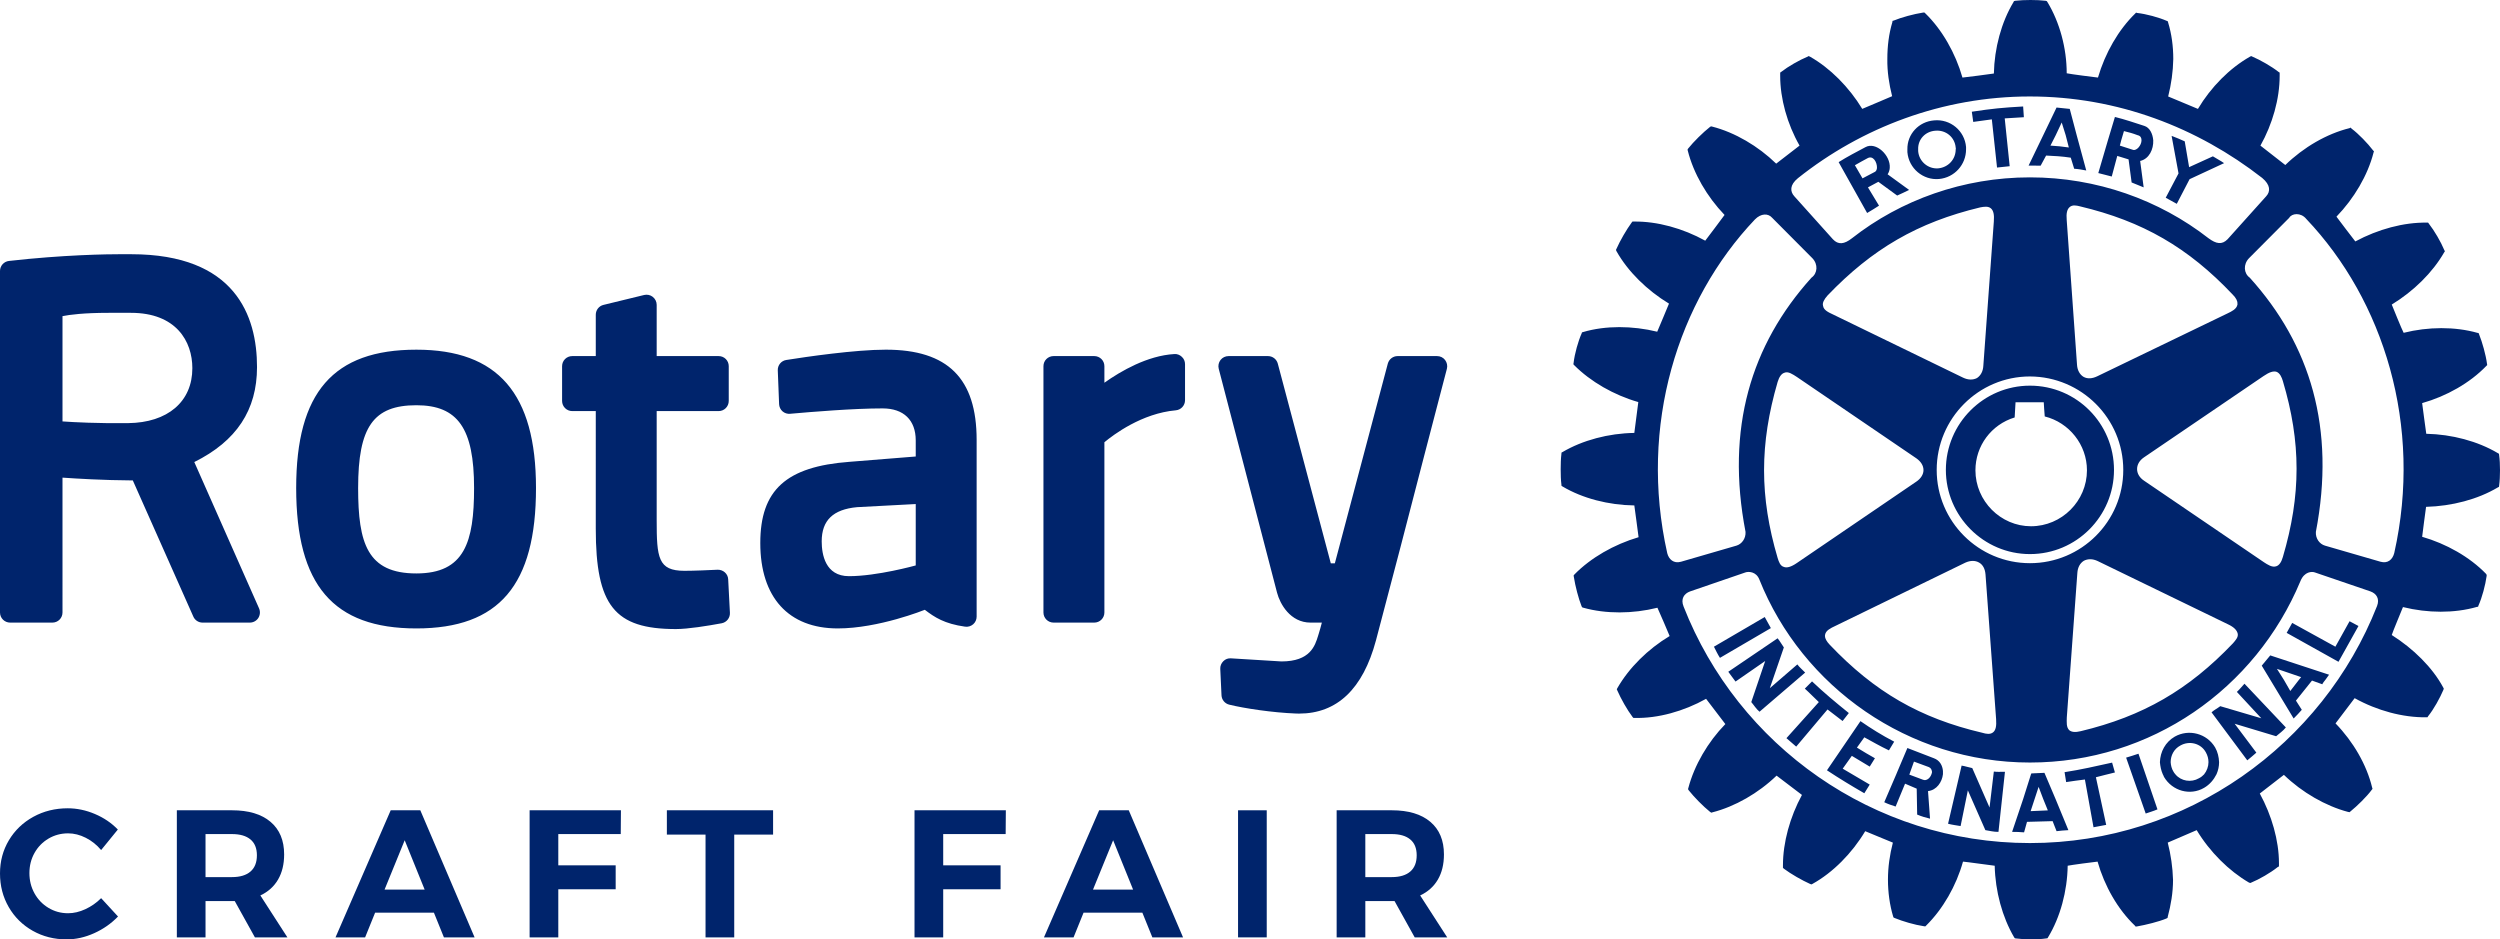
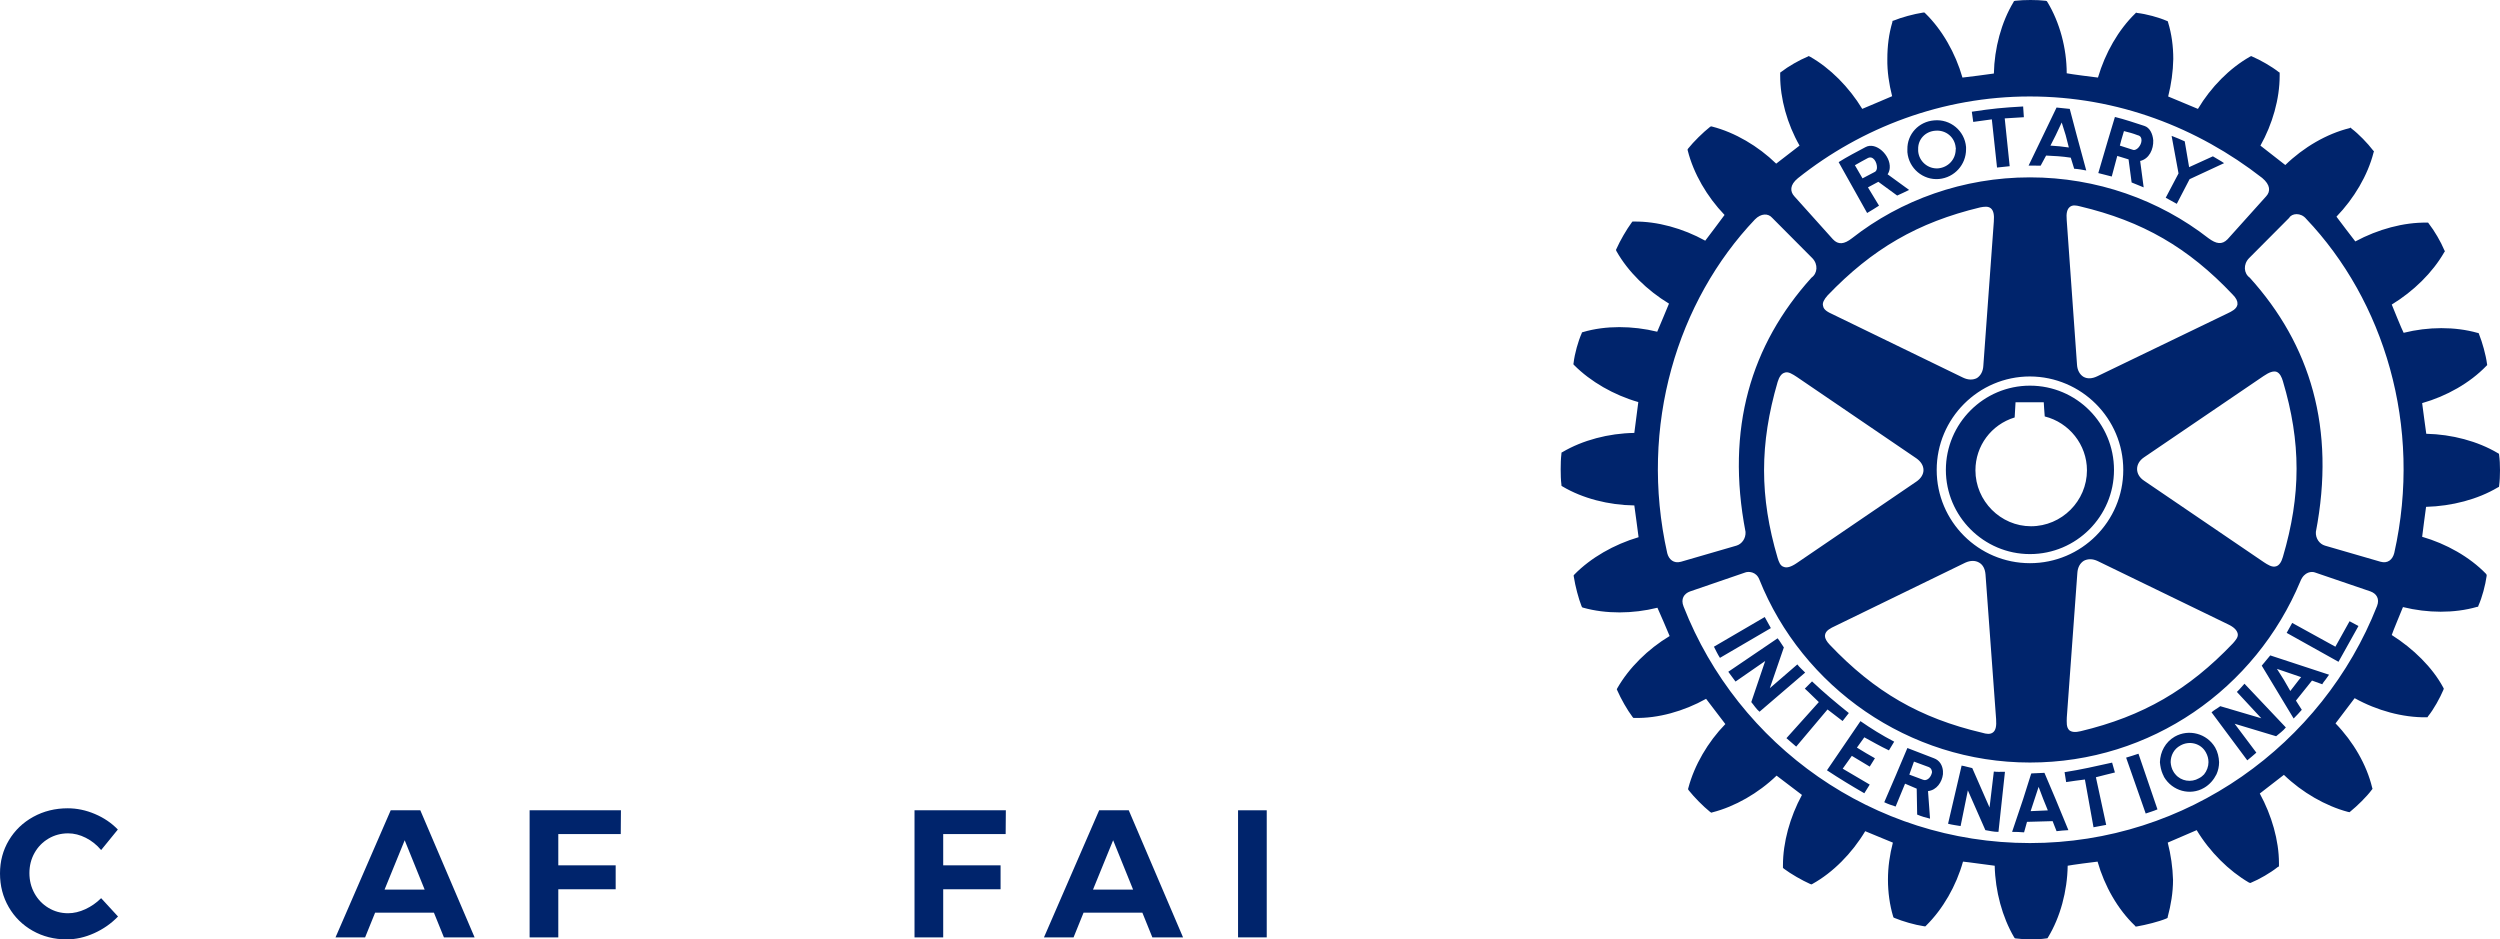
<svg xmlns="http://www.w3.org/2000/svg" version="1.1" id="Layer_1" x="0px" y="0px" width="383.231px" height="143.999px" viewBox="0 0 383.231 143.999" enable-background="new 0 0 383.231 143.999" xml:space="preserve">
-   <path fill="#00246C" d="M111.625,88.806l0.266,5.135c0.039,0.766-0.5,1.455-1.258,1.6c-2.17,0.4-5.156,0.889-7.025,0.889  c-9.413,0-12.28-3.604-12.28-15.396V63.017h-3.609c-0.859,0-1.555-0.697-1.555-1.556v-5.329c0-0.859,0.696-1.546,1.555-1.546h3.609  V48.25c0-0.72,0.485-1.345,1.178-1.511l6.236-1.52c0.461-0.109,0.946-0.008,1.321,0.285c0.375,0.299,0.601,0.743,0.601,1.221v7.86  h9.498c0.862,0,1.549,0.687,1.549,1.546v5.329c0,0.858-0.687,1.556-1.549,1.556h-9.498V79.72c0,5.779,0.203,7.781,4.256,7.781  c1.494,0,3.83-0.105,5.088-0.166C110.844,87.315,111.588,87.944,111.625,88.806 M82.164,74.81c0,14.883-5.656,21.523-18.336,21.523  c-12.742,0-18.426-6.641-18.426-21.523c0-14.666,5.684-21.207,18.426-21.207C76.336,53.603,82.164,60.336,82.164,74.81   M72.672,74.81c0-9.14-2.484-12.691-8.844-12.691c-6.592,0-8.929,3.318-8.929,12.691c0,8.496,1.421,13.094,8.929,13.094  C71.219,87.903,72.672,83.103,72.672,74.81 M221.522,55.187c-0.287-0.381-0.74-0.601-1.227-0.601h-6.053  c-0.703,0-1.313,0.472-1.5,1.149l-8.119,30.615H204l-8.125-30.615c-0.182-0.678-0.797-1.149-1.502-1.149h-6.045  c-0.484,0-0.937,0.22-1.234,0.601c-0.291,0.383-0.393,0.875-0.274,1.334l8.942,34.332c0.445,1.703,2.02,4.588,5.137,4.588h1.732  c-0.148,0.572-0.311,1.188-0.482,1.715l-0.08,0.26c-0.484,1.582-1.213,3.977-5.631,3.977l-7.737-0.475  c-0.437-0.035-0.865,0.123-1.17,0.436c-0.32,0.314-0.496,0.74-0.472,1.18l0.189,4.053c0.031,0.682,0.51,1.262,1.182,1.43  c2.281,0.564,6.631,1.223,10.211,1.359c0.172,0.012,0.328,0.012,0.492,0.012c5.836,0,9.793-3.777,11.789-11.209  c2.32-8.703,5.219-19.902,7.334-28.08c0.959-3.681,1.781-6.854,2.377-9.111l1.164-4.455  C221.92,56.062,221.811,55.569,221.522,55.187 M39.713,93.263c0.209,0.479,0.162,1.029-0.117,1.473  c-0.291,0.443-0.776,0.705-1.305,0.705h-7.242c-0.611,0-1.174-0.363-1.414-0.924L20.36,73.647c-4.614-0.031-8.618-0.277-10.78-0.43  V93.89c0,0.859-0.689,1.551-1.547,1.551H1.557C0.695,95.44,0,94.749,0,93.89V41.541C0,40.75,0.594,40.087,1.383,40  c8.309-0.938,14.955-1.036,17.422-1.036c0.851,0,1.305,0.006,1.305,0.006c15.939,0,19.289,9.414,19.289,17.301  c0,6.588-3.147,11.348-9.616,14.557L39.713,93.263z M20.078,47.955h-3.414c-3.812,0-5.984,0.284-7.084,0.507v16.139  c1.822,0.127,5.326,0.313,10.045,0.262c6.086-0.063,9.861-3.295,9.861-8.424C29.486,52.337,27.016,47.955,20.078,47.955   M149.711,67.435v27.092c0,0.451-0.197,0.879-0.531,1.17c-0.346,0.297-0.797,0.43-1.235,0.367c-3.171-0.445-4.679-1.438-6.179-2.588  c-0.063,0.025-7.078,2.857-13.344,2.857c-7.547,0-11.875-4.764-11.875-13.088c0-8.129,3.961-11.727,13.68-12.452l10.148-0.815  v-2.463c0-3.117-1.851-4.91-5.078-4.91c-4.445,0-10.789,0.522-14.172,0.824c-0.422,0.045-0.851-0.091-1.172-0.373  c-0.312-0.273-0.508-0.681-0.523-1.101l-0.203-5.181c-0.032-0.789,0.531-1.475,1.304-1.592c3.024-0.482,10.555-1.58,15.258-1.58  C145.289,53.603,149.711,58.002,149.711,67.435 M131.367,77.745c-3.664,0.346-5.406,2.02-5.406,5.246  c0,1.982,0.547,5.332,4.18,5.332c4.312,0,10.172-1.629,10.234-1.646v-9.41L131.367,77.745z M180.006,54.274  c-4.123,0.246-8.182,2.603-10.711,4.396v-2.539c0-0.859-0.695-1.546-1.555-1.546h-6.232c-0.859,0-1.555,0.687-1.555,1.546V93.89  c0,0.859,0.696,1.551,1.555,1.551h6.232c0.86,0,1.555-0.691,1.555-1.551V67.793c1.408-1.172,5.76-4.438,10.947-4.896  c0.797-0.07,1.414-0.74,1.414-1.545v-5.533c0-0.43-0.171-0.834-0.492-1.123C180.858,54.396,180.43,54.235,180.006,54.274" />
  <path fill="#00246C" d="M280.145,108.755l-4.801,5.697l-1.496-1.297l4.965-5.531c-0.787-0.729-1.387-1.385-2.148-2.063l1.105-1.109  c1.891,1.787,3.555,3.172,5.641,4.852l-0.957,1.223C281.694,109.931,280.911,109.358,280.145,108.755 M270.522,94.585l-7.789,4.549  c0.279,0.545,0.58,1.186,0.922,1.711l7.805-4.561C271.079,95.597,270.864,95.229,270.522,94.585 M275.52,101.849l-4.219,3.646  l2.15-6.25c-0.381-0.535-0.557-0.908-0.955-1.4l-7.563,5.131c0.338,0.508,0.752,0.977,1.111,1.502l4.547-3.15l-2.133,6.297  c0.369,0.416,0.742,1.053,1.264,1.477l6.996-6C276.333,102.687,275.864,102.317,275.52,101.849 M285.786,113.024  c1.229,0.668,2.43,1.365,3.773,2.002l0.807-1.334c-1.861-0.961-3.607-2.061-5.172-3.146l-5.135,7.535  c1.947,1.289,3.727,2.365,5.727,3.52l0.828-1.33l-4.141-2.439l1.398-1.965l2.742,1.648l0.799-1.281  c-0.881-0.484-1.799-1.043-2.76-1.631L285.786,113.024z M311.176,84.937c-7.094,0-12.889-5.82-12.889-12.898  c0-7.129,5.795-12.92,12.889-12.92c7.141,0,12.883,5.791,12.883,12.92C324.059,79.147,318.288,84.937,311.176,84.937   M311.336,80.671c4.707,0,8.578-3.867,8.578-8.579c0-3.914-2.723-7.319-6.471-8.255c-0.047-0.385-0.15-2.174-0.15-2.174h-4.326  c0,0-0.1,1.943-0.135,2.33c-3.592,1.09-6.014,4.365-6.014,8.099C302.819,76.804,306.686,80.671,311.336,80.671 M292.387,23.321  v-0.424c-0.047-2.334,1.742-4.256,4.094-4.443c2.484-0.242,4.691,1.584,4.9,4.082v0.361c0,2.33-1.76,4.323-4.15,4.543  C294.817,27.653,292.598,25.835,292.387,23.321 M294.04,23.161c0.121,1.605,1.545,2.777,3.09,2.646  c1.525-0.157,2.664-1.375,2.664-2.909c0.055-0.076,0-0.164,0-0.265c-0.133-1.614-1.521-2.746-3.131-2.595  c-1.529,0.113-2.68,1.324-2.623,2.859V23.161z M312.817,25.393c-0.758-0.008-1.107-0.008-1.85-0.008l2.248-4.664l2.039-4.237  l2.023,0.209l1.063,4.028l1.469,5.414c-0.68-0.127-1.209-0.229-1.852-0.267l-0.523-1.697c-1.336-0.207-2.543-0.271-3.781-0.325  L312.817,25.393z M314.317,22.321c0.984,0.047,1.898,0.156,2.82,0.287l-0.484-1.888l-0.609-1.944l-0.914,1.944L314.317,22.321z   M305.333,18.296l0.797,7.386l1.939-0.204l-0.76-7.33l2.934-0.181l-0.111-1.646c-3.275,0.188-4.625,0.32-7.867,0.805l0.217,1.563  L305.333,18.296z M305.639,118.274l-0.658,5.512l-2.648-6.045c-0.621-0.121-1.008-0.281-1.633-0.381l-2.078,8.914  c0.643,0.172,1.26,0.24,1.922,0.355l1.113-5.475l2.684,6.1c0.609,0.092,1.299,0.283,2.008,0.266l0.994-9.207  C306.821,118.284,306.202,118.368,305.639,118.274 M357.997,99.134l-6.621-3.646l-0.848,1.525l7.945,4.436l3.063-5.488l-1.365-0.73  L357.997,99.134z M348.012,100.468l9.016,2.961c-0.211,0.268-0.379,0.523-0.57,0.793c-0.156,0.203-0.344,0.408-0.469,0.672  l-1.578-0.568l-2.461,3.074l0.898,1.408c-0.367,0.418-0.781,0.871-1.25,1.334l-3.57-5.92l-1.32-2.182L348.012,100.468z   M349.038,102.532l1.068,1.689l0.979,1.703l1.318-1.703l0.344-0.424L349.038,102.532z M339.565,114.581  c0.385,0.676,0.572,1.457,0.604,2.256c0,0.623-0.133,1.262-0.391,1.842c-0.422,0.84-1.045,1.592-1.914,2.094  c-2.117,1.236-4.855,0.498-6.141-1.68c-0.045-0.125-0.102-0.262-0.188-0.414c-0.258-0.58-0.383-1.219-0.438-1.842  c0.055-1.604,0.836-3.084,2.273-3.916C335.522,111.702,338.297,112.431,339.565,114.581 M338.543,116.837  c0-0.543-0.139-1.027-0.396-1.496c-0.752-1.398-2.533-1.85-3.922-1.053c-0.979,0.525-1.479,1.521-1.479,2.549  c0.031,0.469,0.145,0.994,0.422,1.438c0.078,0.139,0.172,0.283,0.313,0.436c0.871,1.041,2.408,1.283,3.59,0.596  c0.324-0.16,0.584-0.371,0.793-0.596C338.297,118.185,338.543,117.481,338.543,116.837 M342.895,106.065l3.75,4.043l-6.295-1.857  c-0.523,0.398-0.875,0.537-1.338,0.941l5.479,7.363c0.467-0.363,0.951-0.807,1.389-1.18l-3.324-4.43l6.357,1.914  c0.438-0.379,1.061-0.807,1.49-1.346l-6.342-6.705C343.723,105.177,343.333,105.659,342.895,106.065 M383.231,72.092  c0,0.839-0.039,1.683-0.133,2.354l-0.023,0.182l-0.195,0.1c-3.061,1.822-7.016,2.859-10.982,2.969  c-0.096,0.502-0.525,4.086-0.6,4.59c3.699,1.066,7.285,3.088,9.785,5.672l0.102,0.16v0.164c-0.195,1.41-0.695,3.303-1.25,4.531  l-0.063,0.193l-0.18,0.029c-3.469,0.998-7.555,0.961-11.336,0.025c-0.18,0.469-1.578,3.799-1.719,4.283  c3.313,2.094,6.242,4.973,7.891,8.045l0.086,0.172l-0.055,0.18c-0.516,1.223-1.484,2.992-2.352,4.055l-0.092,0.16h-0.219  c-3.541,0.041-7.494-1.01-10.945-2.932c-0.314,0.412-2.619,3.457-2.932,3.867c2.719,2.801,4.781,6.352,5.617,9.854l0.055,0.182  l-0.102,0.127c-0.789,1.072-2.242,2.492-3.295,3.344l-0.125,0.107l-0.26-0.051c-3.406-0.908-7.006-2.969-9.805-5.674  c-0.414,0.313-3.271,2.545-3.695,2.861c1.828,3.35,2.939,7.203,2.939,10.686v0.484l-0.213,0.119  c-1.053,0.85-2.805,1.863-4.055,2.375l-0.125,0.053l-0.207-0.068c-3.066-1.785-6.004-4.697-8.012-8.035  c-0.484,0.213-3.961,1.701-4.436,1.91c0.475,1.859,0.756,3.805,0.811,5.727c0,1.941-0.336,3.883-0.811,5.637l-0.025,0.174  l-0.188,0.102c-1.162,0.484-3.125,0.971-4.492,1.209l-0.211,0.029l-0.117-0.146c-2.641-2.512-4.662-6.084-5.725-9.816  c-0.471,0.035-4.072,0.523-4.58,0.629c-0.063,3.914-1.137,7.883-3,10.959l-0.1,0.162l-0.213,0.027c-1.25,0.189-3.254,0.189-4.617,0  l-0.168-0.027l-0.121-0.162c-1.803-3.076-2.883-7.045-2.969-10.959c-0.537-0.053-4.332-0.594-4.859-0.629  c-1.037,3.709-3.078,7.262-5.648,9.803l-0.137,0.131l-0.213-0.031c-1.408-0.207-3.258-0.75-4.5-1.264l-0.148-0.072l-0.063-0.158  c-0.525-1.748-0.795-3.709-0.795-5.652c0-1.904,0.27-3.811,0.754-5.67c-0.484-0.209-3.766-1.539-4.24-1.752  c-2.029,3.395-4.961,6.344-8.055,8.064l-0.164,0.092l-0.197-0.053c-1.281-0.572-2.969-1.541-4.061-2.359l-0.133-0.133v-0.369  c0-3.525,1.072-7.406,2.912-10.801c-0.406-0.316-3.469-2.643-3.889-2.957c-2.805,2.703-6.377,4.74-9.828,5.625l-0.178,0.055  l-0.189-0.123c-1.055-0.852-2.412-2.223-3.266-3.299l-0.115-0.188l0.051-0.182c0.918-3.48,2.984-7.033,5.672-9.793  c-0.309-0.418-2.625-3.42-2.953-3.871c-3.414,1.914-7.404,3.02-10.945,2.93h-0.189l-0.121-0.121  c-0.828-1.096-1.818-2.846-2.352-4.086l-0.08-0.186l0.08-0.164c1.783-3.121,4.695-6.002,8.021-7.996  c-0.215-0.512-1.633-3.865-1.873-4.338c-3.781,0.941-7.891,0.969-11.35,0l-0.168-0.053l-0.102-0.156  c-0.467-1.166-0.98-3.129-1.191-4.51l-0.039-0.217l0.125-0.162c2.516-2.564,6.053-4.594,9.836-5.715  c-0.041-0.529-0.598-4.342-0.652-4.869c-3.949-0.053-7.92-1.072-11.01-2.908l-0.154-0.102l-0.014-0.213  c-0.086-0.641-0.111-1.479-0.111-2.327c0-0.829,0.025-1.642,0.111-2.334l0.014-0.213l0.154-0.085c3.09-1.82,7.061-2.875,11.01-2.934  c0.082-0.521,0.551-4.228,0.611-4.728c-3.742-1.073-7.313-3.121-9.85-5.677l-0.105-0.125l0.035-0.198  c0.164-1.425,0.701-3.33,1.23-4.513l0.059-0.172l0.186-0.053c3.416-1.007,7.547-0.979,11.344-0.047  c0.211-0.462,1.596-3.805,1.805-4.307c-3.352-2.027-6.295-4.913-8.045-8.028l-0.088-0.198l0.088-0.187  c0.551-1.25,1.539-2.944,2.316-4.007l0.127-0.159h0.213c3.584-0.052,7.535,1.043,10.945,2.933c0.318-0.382,2.645-3.527,2.961-3.945  c-2.705-2.819-4.752-6.352-5.637-9.852l-0.039-0.15l0.074-0.154c0.867-1.086,2.303-2.495,3.352-3.323l0.168-0.104l0.158,0.031  c3.521,0.901,7.072,2.996,9.838,5.686c0.402-0.32,3.172-2.454,3.582-2.766c-1.904-3.334-2.969-7.219-2.969-10.672v-0.52l0.176-0.122  c1.037-0.812,2.793-1.819,4.047-2.328l0.133-0.084l0.209,0.091c3.084,1.745,5.986,4.664,8.014,8.006  c0.486-0.183,4.086-1.746,4.58-1.943c-0.471-1.862-0.764-3.793-0.734-5.705c0-1.987,0.24-3.881,0.766-5.627L290.11,3.2l0.186-0.049  c1.162-0.486,3.1-1.008,4.461-1.217l0.219-0.027l0.158,0.137c2.568,2.498,4.615,6.074,5.695,9.847  c0.527-0.054,4.311-0.53,4.816-0.622c0.082-3.884,1.145-7.852,3-10.934l0.08-0.162l0.193-0.053c1.355-0.16,3.352-0.16,4.664,0  l0.174,0.053l0.109,0.162c1.865,3.082,2.945,7.05,2.945,10.898c0.568,0.127,4.264,0.604,4.791,0.657  c1.105-3.772,3.137-7.321,5.723-9.829l0.117-0.127l0.172,0.053c1.408,0.156,3.314,0.678,4.539,1.213l0.15,0.06l0.061,0.213  c0.527,1.729,0.783,3.614,0.783,5.571c-0.033,1.932-0.314,3.877-0.783,5.744c0.469,0.191,4.063,1.695,4.563,1.904  c1.992-3.342,4.859-6.238,7.977-8.006l0.18-0.091l0.188,0.084c1.234,0.524,2.963,1.517,4.025,2.353l0.158,0.098v0.484  c0,3.541-1.098,7.41-2.949,10.707c0.398,0.312,3.367,2.633,3.813,2.975c2.797-2.717,6.352-4.795,9.854-5.655l0.156-0.086  l0.154,0.164c1.055,0.782,2.477,2.261,3.281,3.321l0.148,0.156l-0.063,0.18c-0.891,3.502-3,7.056-5.688,9.836  c0.313,0.429,2.547,3.371,2.891,3.796c3.484-1.873,7.422-2.946,10.992-2.882h0.164l0.117,0.158c0.867,1.108,1.859,2.826,2.344,4.006  l0.117,0.228l-0.117,0.171c-1.773,3.092-4.688,5.954-8.031,7.995c0.203,0.507,1.563,3.862,1.822,4.332  c3.748-0.944,7.873-0.965,11.287,0l0.203,0.041l0.078,0.196c0.477,1.188,1.031,3.115,1.213,4.533l0.029,0.174l-0.141,0.14  c-2.508,2.599-6.078,4.632-9.832,5.692c0.074,0.518,0.543,4.181,0.631,4.701c3.951,0.084,7.891,1.142,10.951,2.955l0.195,0.115  l0.023,0.186C383.192,70.417,383.231,71.228,383.231,72.092 M275.053,30.085l5.914,6.588c0.826,0.889,1.736,0.779,2.932-0.155  c7.473-5.862,17.061-9.329,27.277-9.329c10.229,0,19.822,3.454,27.367,9.329c1.18,0.871,2.064,1.044,2.93,0.155l5.918-6.588  c0.67-0.729,0.67-1.732-0.613-2.807c-9.92-7.724-22.164-12.49-35.625-12.49c-13.381,0-25.801,4.767-35.543,12.525  C274.334,28.353,274.391,29.356,275.053,30.085 M275.454,57.79c-0.652-0.422-1.346-0.903-1.914-0.651  c-0.463,0.14-0.801,0.625-1.043,1.412c-2.773,9.517-2.773,17.585,0,26.978c0.188,0.611,0.398,1.221,0.955,1.375  c0.455,0.189,1.127,0,2.002-0.604l18.309-12.473c0.68-0.457,1.094-1.107,1.094-1.76c0-0.709-0.414-1.332-1.094-1.81L275.454,57.79z   M279.459,46.876c0.084,0.668,0.844,1.009,1.508,1.32l19.951,9.692c0.793,0.379,1.531,0.379,2.133,0.065  c0.563-0.367,0.926-1.006,0.977-1.854l1.611-22.133c0.088-1.069-0.063-1.696-0.447-2.024c-0.422-0.363-1.047-0.261-1.646-0.15  c-9.563,2.3-16.531,6.341-23.4,13.504C279.59,45.923,279.333,46.45,279.459,46.876 M279.749,97.485c0,0.379,0.258,0.852,0.74,1.354  c6.871,7.227,13.828,11.248,23.383,13.49c0.611,0.186,1.211,0.277,1.635-0.055c0.432-0.322,0.555-0.986,0.482-2.031  c0-0.033-1.625-22.18-1.625-22.18c-0.068-0.84-0.387-1.48-0.975-1.818c-0.596-0.35-1.338-0.35-2.135,0.014l-19.93,9.701  c-0.695,0.324-1.449,0.689-1.553,1.342C279.772,97.345,279.749,97.429,279.749,97.485 M311.176,86.331  c7.891,0,14.305-6.404,14.305-14.293s-6.414-14.301-14.305-14.33c-7.887,0-14.295,6.441-14.295,14.33S303.29,86.331,311.176,86.331   M317.223,111.952c0.338,0.266,0.893,0.344,1.744,0.131c9.531-2.287,16.521-6.326,23.334-13.475  c0.406-0.471,0.852-0.955,0.719-1.492c-0.125-0.516-0.563-0.982-1.492-1.42l-19.982-9.697c-0.758-0.357-1.494-0.357-2.104-0.039  c-0.586,0.371-0.945,1-1,1.877l-1.615,22.119C316.811,110.681,316.725,111.507,317.223,111.952 M347.02,86.171  c0.594,0.385,1.281,0.852,1.906,0.635c0.424-0.129,0.789-0.594,1.023-1.432c2.797-9.482,2.797-17.582,0-26.951  c-0.172-0.588-0.445-1.195-0.938-1.415c-0.498-0.179-1.125,0.026-2.021,0.635l-18.322,12.458c-0.709,0.477-1.07,1.127-1.07,1.799  c0,0.668,0.361,1.318,1.07,1.787L347.02,86.171z M342.981,46.522c0.023-0.379-0.209-0.857-0.74-1.38  c-6.807-7.2-13.797-11.228-23.385-13.508c-0.539-0.14-1.162-0.267-1.578,0.101c-0.43,0.344-0.553,1.008-0.467,2.002l1.58,22.182  c0.051,0.841,0.43,1.507,0.99,1.845c0.615,0.349,1.352,0.284,2.115-0.084l19.977-9.642c0.641-0.311,1.369-0.649,1.508-1.332  C342.981,46.663,343.004,46.608,342.981,46.522 M257.684,86.11l8.502-2.469c0.797-0.234,1.453-1.07,1.391-2.109  c-3.053-15.836,0.824-28.674,10.107-38.965c0.939-0.668,1.039-2.043,0.143-2.982l-6.182-6.213c-0.6-0.688-1.691-0.688-2.629,0.269  c-11.846,12.468-17.828,31.603-13.439,51.165C255.819,85.743,256.561,86.433,257.684,86.11 M363.379,90.661l-8.523-2.91  c-0.445-0.166-1.609-0.166-2.219,1.334c-6.883,16.508-22.906,27.805-41.461,27.805c-18.578,0-34.896-11.557-41.484-28.063  c-0.49-1.242-1.688-1.242-2.141-1.076l-8.477,2.91c-0.92,0.332-1.473,1.148-0.99,2.326c8.326,21.248,29.031,36.248,53.092,36.248  c24.055,0,44.854-15.104,53.207-36.338C364.817,91.786,364.293,90.993,363.379,90.661 M353.528,33.555  c-0.834-1.022-2.219-0.87-2.617-0.157l-6.16,6.188c-0.902,0.939-0.814,2.314,0.121,2.982c9.297,10.291,13.182,23.102,10.133,38.965  c-0.068,1.039,0.586,1.875,1.398,2.109l8.516,2.469c1.135,0.322,1.859-0.367,2.102-1.338  C371.403,65.243,365.403,46.044,353.528,33.555 M333.684,31.245l1.961-3.776l5.291-2.459c-0.557-0.399-1.158-0.679-1.717-1.046  l-3.645,1.66l-0.672-3.957c-0.762-0.36-1.219-0.52-2.012-0.84l1.061,5.756l-1.963,3.73L333.684,31.245z M323.77,116.903  c-2.639,0.578-4.67,1.059-7.287,1.465l0.242,1.52c0.969-0.152,1.854-0.268,2.875-0.396l1.32,7.322l1.943-0.367l-1.576-7.301  c1-0.248,1.92-0.5,2.914-0.732L323.77,116.903z M297.84,118.185v0.494c-0.139,1.209-0.959,2.438-2.289,2.592l0.309,4.223  c-0.617-0.141-1.314-0.346-1.973-0.625l-0.07-3.973l-1.785-0.764l-1.447,3.506c-0.586-0.193-1.17-0.381-1.742-0.662l1.834-4.266  l0.219-0.525l1.492-3.52l4.064,1.568C297.356,116.556,297.772,117.36,297.84,118.185 M296.137,118.185  c-0.055-0.254-0.156-0.457-0.469-0.6l-2.273-0.838l-0.514,1.438l-0.182,0.525l-0.016,0.033l2.072,0.775  c0.568,0.252,1.117-0.254,1.314-0.809C296.137,118.558,296.196,118.368,296.137,118.185 M323.715,27.059  c-0.727-0.211-1.264-0.301-2.063-0.528l1.473-5.022l1.076-3.58c1.553,0.386,3.029,0.89,4.506,1.37  c0.836,0.257,1.283,1.203,1.369,2.21c0.055,1.368-0.625,2.854-2.006,3.165l0.537,4.048c-0.648-0.269-1.127-0.47-1.846-0.752  l-0.469-3.537l-1.732-0.532L323.715,27.059z M324.959,22.321l2.029,0.654c0.555,0.159,1.289-0.71,1.289-1.468  c0-0.36-0.125-0.681-0.609-0.787c-0.75-0.289-1.264-0.418-2.082-0.625l-0.418,1.412L324.959,22.321z M315.106,122.493l1.963,4.762  c-0.643,0.027-1.24,0.092-1.814,0.158l-0.605-1.539l-3.926,0.109l-0.449,1.609c-0.627-0.055-1.213-0.072-1.836-0.072l1.693-5.027  l1.205-3.814l0.059-0.121l2.002-0.09l0.102,0.242L315.106,122.493z M313.918,124.226l-0.703-1.732l-0.711-1.875l-0.617,1.875  l-0.607,1.848L313.918,124.226z M325.918,116.138l3.002,8.57c0.584-0.203,1.211-0.381,1.803-0.639l-2.912-8.531  C327.012,115.81,326.645,115.919,325.918,116.138 M282.352,25.755l-0.502-0.902c1.32-0.837,2.74-1.564,4.109-2.296  c1.611-0.89,3.885,1.265,3.725,3.198c-0.029,0.341-0.125,0.65-0.326,0.964l3.295,2.397c-0.621,0.291-1.092,0.539-1.832,0.861  l-2.887-2.109l-1.592,0.853l1.695,2.804c-0.656,0.418-1.055,0.678-1.822,1.125L282.352,25.755z M284.34,25.329l0.25,0.426  l0.918,1.587l1.904-1c0.178-0.089,0.279-0.312,0.313-0.587c0.037-0.859-0.584-2.023-1.486-1.48  C285.536,24.642,285.108,24.896,284.34,25.329" />
  <g>
    <path fill="#00246C" d="M13.15,128.428c-0.9-0.455-1.805-0.682-2.713-0.682c-1.095,0-2.097,0.27-3.006,0.807   c-0.909,0.538-1.624,1.271-2.143,2.199c-0.52,0.928-0.779,1.957-0.779,3.089c0,1.133,0.259,2.167,0.779,3.104   c0.52,0.938,1.234,1.68,2.143,2.227c0.909,0.547,1.911,0.821,3.006,0.821c0.872,0,1.758-0.209,2.658-0.626   c0.9-0.418,1.702-0.979,2.408-1.685l2.588,2.812c-1.039,1.075-2.259,1.93-3.66,2.56c-1.401,0.632-2.807,0.946-4.216,0.946   c-1.912,0-3.646-0.44-5.205-1.321c-1.558-0.881-2.783-2.092-3.673-3.632S0,135.789,0,133.896c0-1.874,0.455-3.572,1.364-5.093   c0.909-1.521,2.157-2.718,3.743-3.591c1.586-0.871,3.345-1.308,5.274-1.308c1.41,0,2.801,0.292,4.175,0.877   c1.373,0.584,2.542,1.377,3.507,2.379l-2.561,3.146C14.834,129.509,14.05,128.883,13.15,128.428z" />
-     <path fill="#00246C" d="M39.076,143.693l-3.089-5.566h-0.418h-4.063v5.566h-4.397v-19.482h8.46c2.542,0,4.509,0.589,5.9,1.768   c1.392,1.178,2.088,2.844,2.088,4.996c0,1.503-0.311,2.788-0.933,3.854c-0.622,1.067-1.526,1.879-2.713,2.436l4.147,6.429H39.076z    M31.505,134.453h4.063c1.225,0,2.167-0.283,2.825-0.849c0.658-0.565,0.988-1.396,0.988-2.491c0-1.076-0.33-1.888-0.988-2.435   c-0.659-0.547-1.6-0.821-2.825-0.821h-4.063V134.453z" />
    <path fill="#00246C" d="M68.049,143.693l-1.531-3.785H57.5l-1.531,3.785h-4.537l8.461-19.482h4.537l8.322,19.482H68.049z    M58.948,136.374h6.151l-3.062-7.57L58.948,136.374z" />
    <path fill="#00246C" d="M81.185,124.211h14l-0.028,3.646h-9.574v4.787h8.795v3.674h-8.795v7.375h-4.397V124.211z" />
-     <path fill="#00246C" d="M102.226,124.211h16.282v3.729h-5.956v15.753h-4.398V127.94h-5.928V124.211z" />
    <path fill="#00246C" d="M140.188,124.211h14l-0.028,3.646h-9.574v4.787h8.795v3.674h-8.795v7.375h-4.397V124.211z" />
    <path fill="#00246C" d="M176.648,143.693l-1.531-3.785H166.1l-1.531,3.785h-4.537l8.461-19.482h4.537l8.322,19.482H176.648z    M167.547,136.374h6.151l-3.062-7.57L167.547,136.374z" />
    <path fill="#00246C" d="M189.784,124.211h4.397v19.482h-4.397V124.211z" />
-     <path fill="#00246C" d="M216.864,143.693l-3.09-5.566h-0.417h-4.063v5.566h-4.397v-19.482h8.461c2.542,0,4.509,0.589,5.901,1.768   c1.392,1.178,2.086,2.844,2.086,4.996c0,1.503-0.31,2.788-0.931,3.854c-0.623,1.067-1.526,1.879-2.715,2.436l4.147,6.429H216.864z    M209.293,134.453h4.063c1.225,0,2.167-0.283,2.824-0.849c0.66-0.565,0.988-1.396,0.988-2.491c0-1.076-0.328-1.888-0.988-2.435   c-0.657-0.547-1.6-0.821-2.824-0.821h-4.063V134.453z" />
  </g>
</svg>